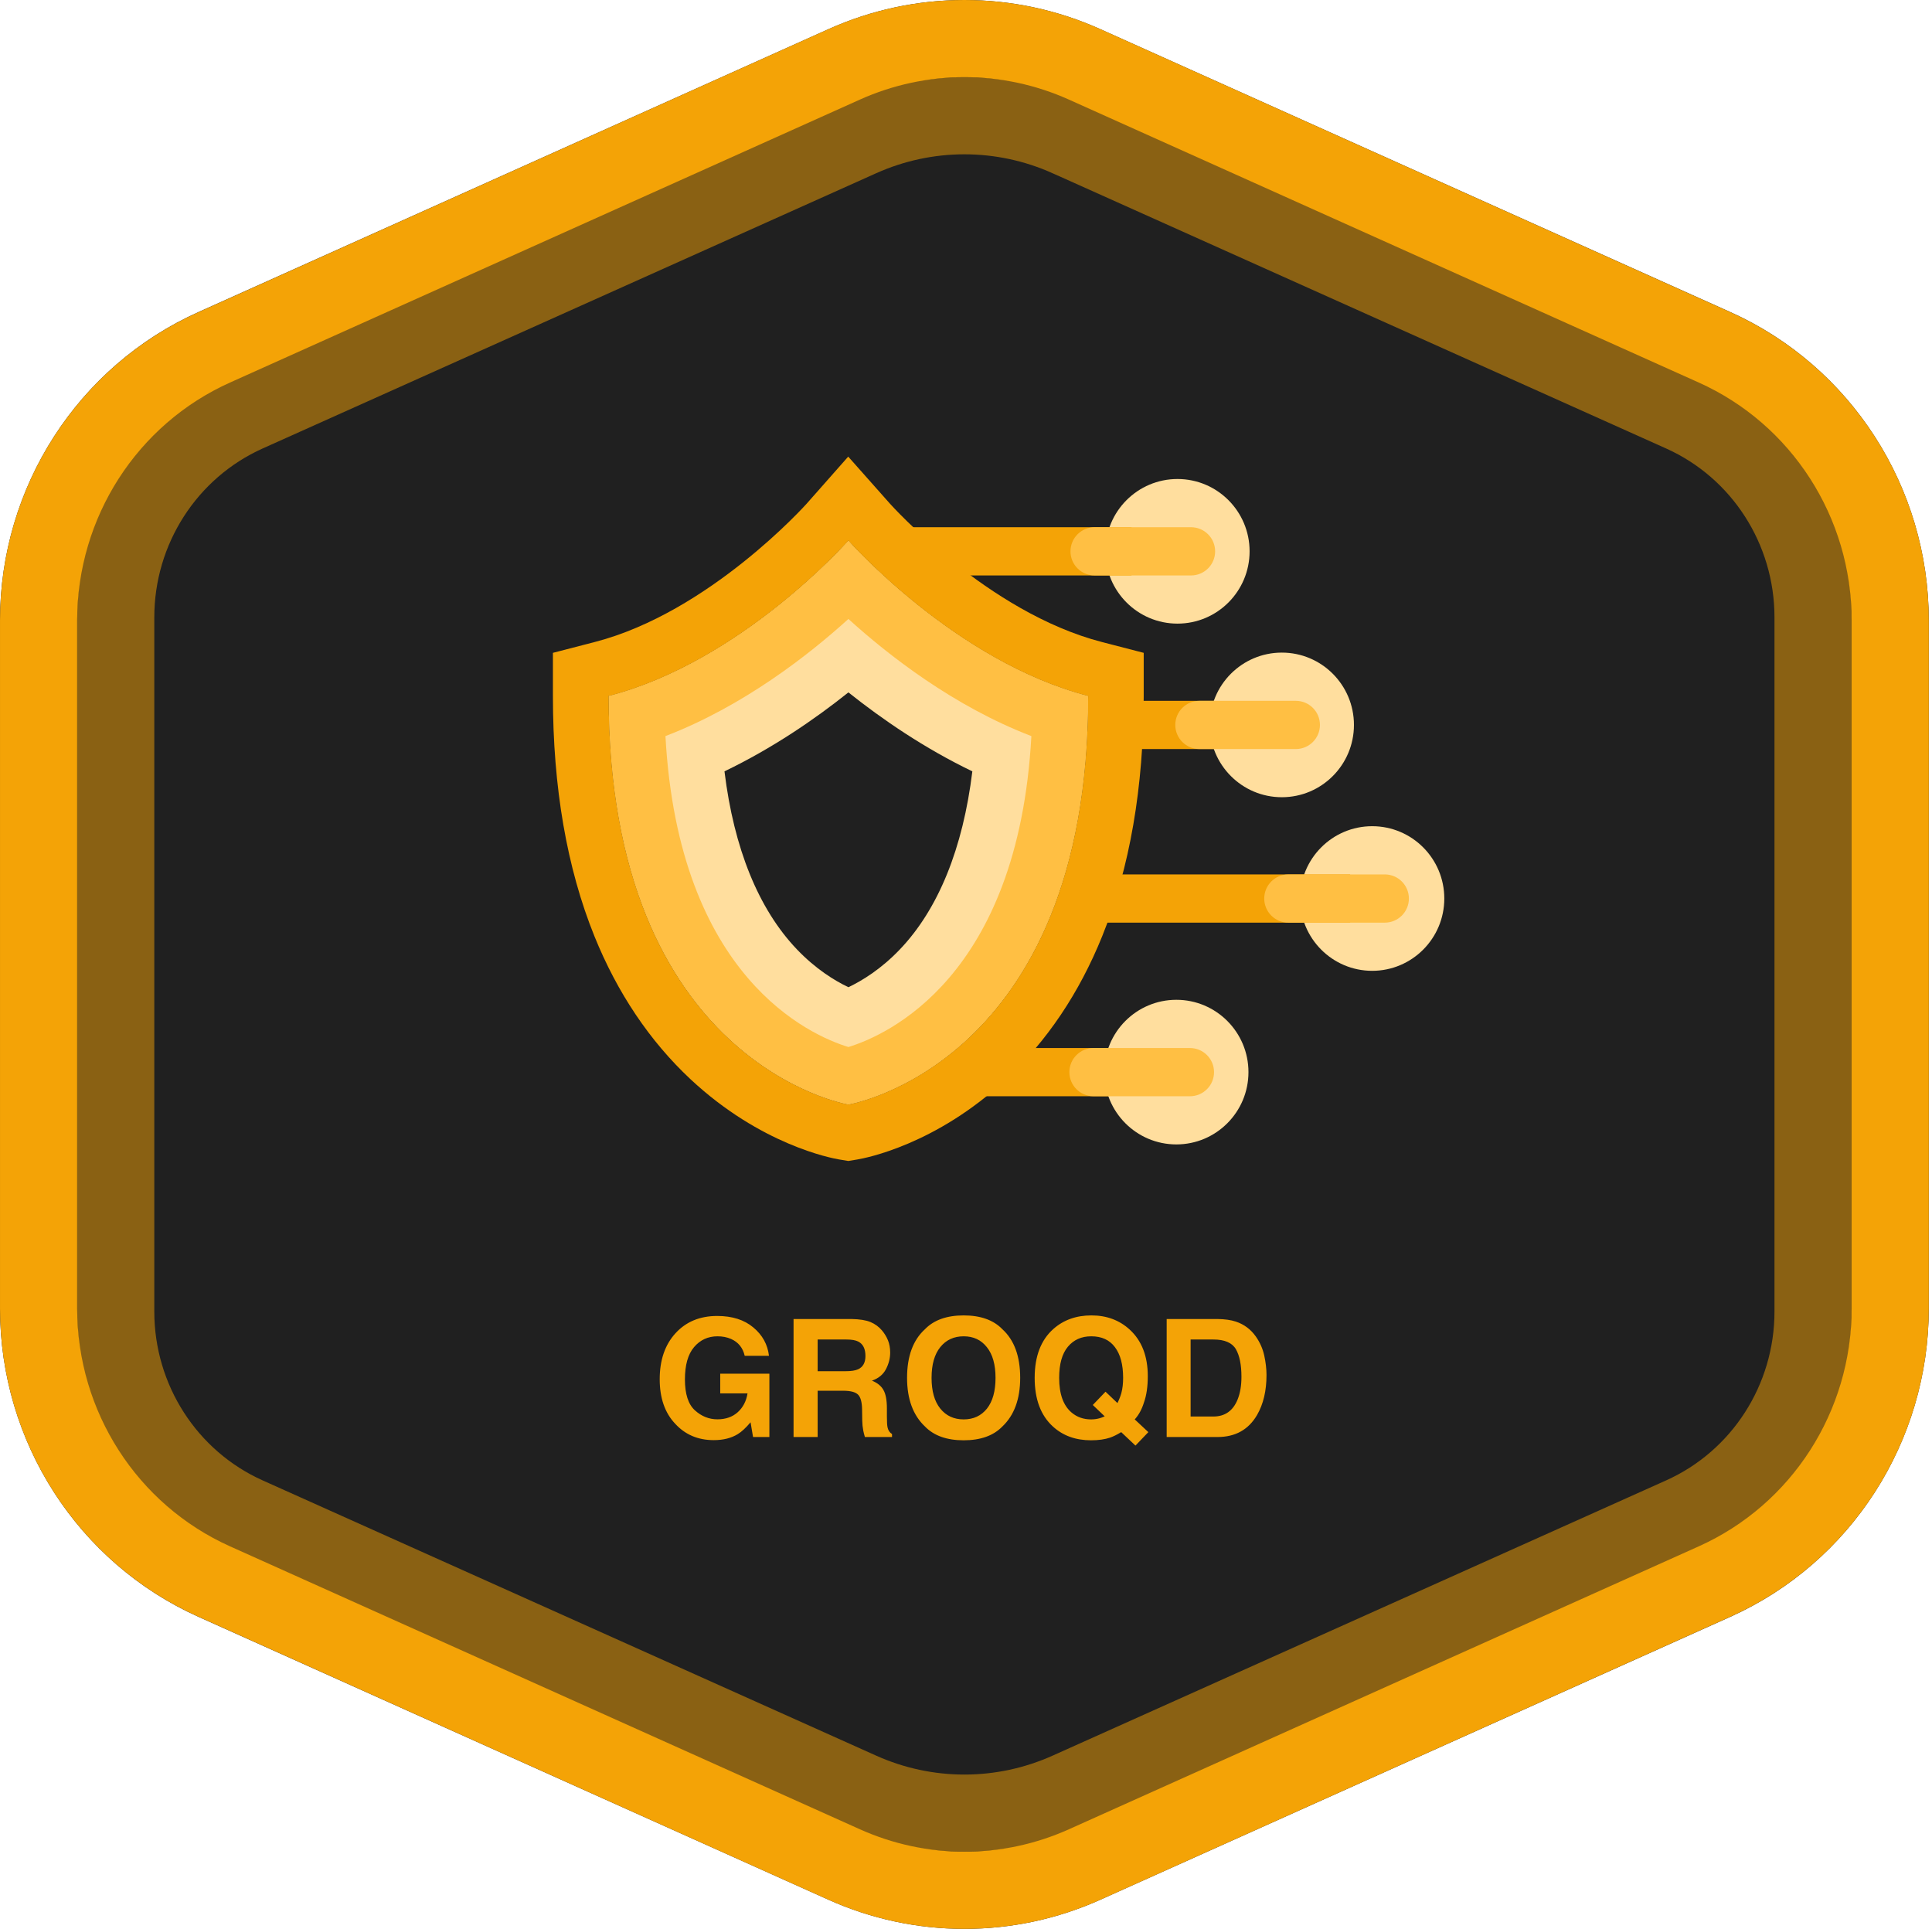
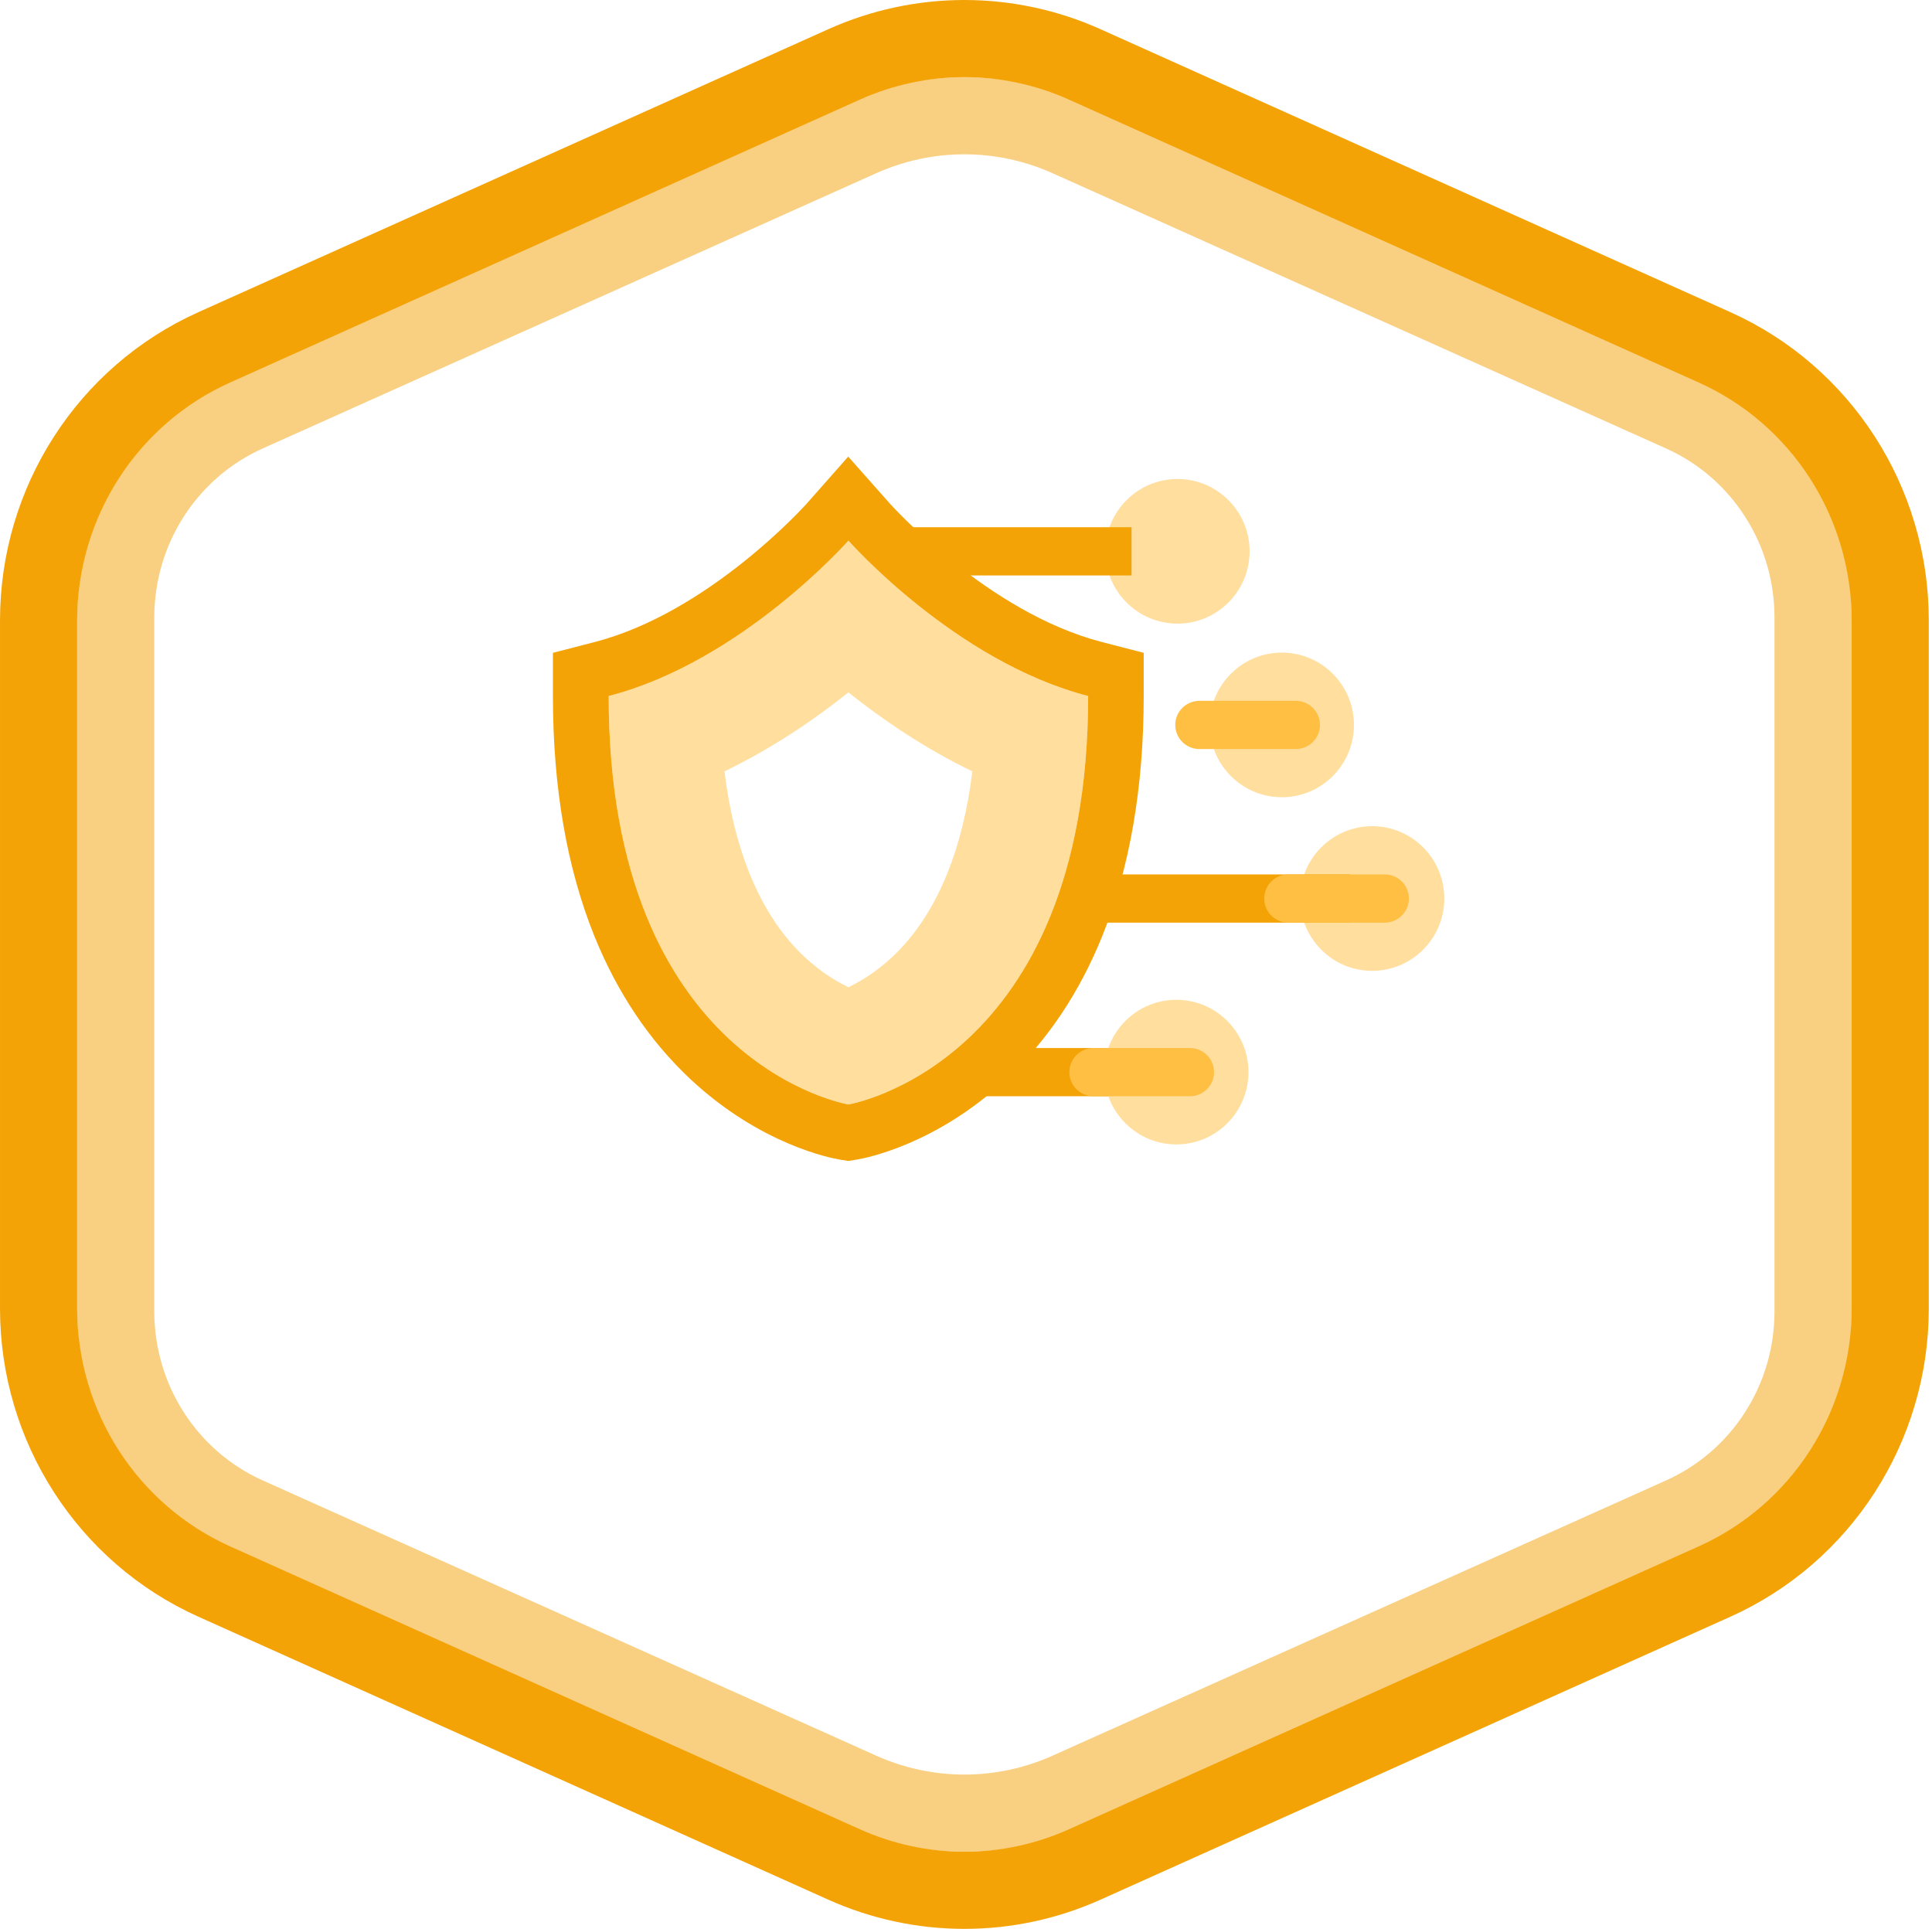
<svg xmlns="http://www.w3.org/2000/svg" viewBox="0 0 601 600" aria-labelledby="groqd-title" fill="none" class="_hoverableLogo_1nzjx_1 absolute -top-8 -translate-y-[75px] w-[150px]">
  <title id="groqd-title">Groqd</title>
-   <path fill-rule="evenodd" clip-rule="evenodd" d="M342.277 9.063L538.248 97.057C575.801 113.919 600 151.52 600 193.012V406.988C600 448.479 575.801 486.081 538.248 502.943L342.277 590.937C328.969 596.912 314.565 600 300 600C285.435 600 271.031 596.912 257.723 590.937L61.752 502.943C24.199 486.081 0 448.48 0 406.989V193.011C0 151.52 24.199 113.918 61.752 97.057L257.723 9.063C271.031 3.088 285.435 0 300 0C314.565 0 328.969 3.088 342.277 9.063Z" fill="#202020" />
  <path class="inner-ring" opacity="0.5" fill-rule="evenodd" clip-rule="evenodd" d="M332.324 42.925C322.145 38.359 311.134 36 300 36C288.866 36 277.855 38.359 267.676 42.925L76.8 128.553C51.993 139.681 36 164.561 36 192.021V407.978C36 435.439 51.993 460.318 76.8 471.446L267.676 557.075C277.855 561.641 288.865 564 299.999 564C311.134 564 322.144 561.641 332.323 557.075L523.199 471.446C548.006 460.318 564 435.439 564 407.978V192.021C564 164.561 548.006 139.681 523.199 128.553L332.325 42.925H332.324Z" stroke="#F4A306" stroke-width="24" />
  <path class="outer-ring" fill-rule="evenodd" clip-rule="evenodd" d="M337.402 20.021C325.629 14.733 312.888 12 300.003 12C287.118 12 274.377 14.733 262.604 20.021L66.632 108.051C33.41 122.972 12.003 156.249 12.003 192.968V407.032C12.003 443.751 33.41 477.028 66.63 491.95L262.604 579.979C274.377 585.267 287.118 588 300.003 588C312.888 588 325.629 585.267 337.402 579.979L533.374 491.95C566.596 477.028 588.003 443.751 588.003 407.032V192.969C588.003 156.249 566.596 122.972 533.375 108.051L337.402 20.021Z" stroke="#F4A306" stroke-width="24" />
-   <path d="M229.5 446.104C227.474 447.349 224.984 447.971 222.029 447.971C217.165 447.971 213.18 446.286 210.076 442.916C206.838 439.529 205.22 434.897 205.22 429.021C205.22 423.077 206.855 418.312 210.125 414.727C213.396 411.141 217.721 409.348 223.1 409.348C227.765 409.348 231.508 410.535 234.331 412.909C237.169 415.266 238.796 418.213 239.211 421.749H231.666C231.085 419.242 229.666 417.491 227.408 416.495C226.146 415.947 224.743 415.673 223.199 415.673C220.244 415.673 217.812 416.793 215.903 419.035C214.01 421.259 213.064 424.613 213.064 429.095C213.064 433.611 214.093 436.807 216.152 438.683C218.21 440.559 220.551 441.497 223.174 441.497C225.748 441.497 227.856 440.758 229.5 439.28C231.143 437.786 232.156 435.835 232.538 433.428H224.046V427.302H239.336V447H234.256L233.484 442.418C232.006 444.161 230.678 445.39 229.5 446.104ZM262.271 432.606H254.352V447H246.856V410.294H264.861C267.434 410.344 269.41 410.659 270.788 411.24C272.182 411.821 273.361 412.676 274.324 413.805C275.121 414.735 275.751 415.764 276.216 416.893C276.681 418.022 276.914 419.309 276.914 420.753C276.914 422.496 276.474 424.214 275.594 425.908C274.714 427.584 273.261 428.771 271.236 429.469C272.929 430.149 274.125 431.121 274.822 432.382C275.536 433.627 275.893 435.537 275.893 438.11V440.575C275.893 442.252 275.959 443.389 276.092 443.987C276.291 444.933 276.756 445.63 277.486 446.079V447H269.044C268.812 446.187 268.646 445.531 268.546 445.033C268.347 444.003 268.239 442.949 268.223 441.87L268.173 438.458C268.14 436.118 267.708 434.557 266.878 433.777C266.064 432.997 264.529 432.606 262.271 432.606ZM266.928 425.933C268.455 425.235 269.219 423.857 269.219 421.799C269.219 419.574 268.48 418.08 267.002 417.316C266.172 416.885 264.927 416.669 263.267 416.669H254.352V426.53H263.043C264.77 426.53 266.064 426.331 266.928 425.933ZM299.774 448.021C294.528 448.021 290.519 446.593 287.746 443.738C284.027 440.235 282.168 435.188 282.168 428.597C282.168 421.874 284.027 416.827 287.746 413.457C290.519 410.601 294.528 409.173 299.774 409.173C305.02 409.173 309.029 410.601 311.802 413.457C315.504 416.827 317.355 421.874 317.355 428.597C317.355 435.188 315.504 440.235 311.802 443.738C309.029 446.593 305.02 448.021 299.774 448.021ZM307.021 438.16C308.797 435.918 309.685 432.731 309.685 428.597C309.685 424.48 308.789 421.301 306.996 419.06C305.219 416.802 302.812 415.673 299.774 415.673C296.736 415.673 294.312 416.793 292.502 419.035C290.693 421.276 289.788 424.463 289.788 428.597C289.788 432.731 290.693 435.918 292.502 438.16C294.312 440.401 296.736 441.521 299.774 441.521C302.812 441.521 305.228 440.401 307.021 438.16ZM345.295 447.199C343.652 447.747 341.685 448.021 339.394 448.021C334.612 448.021 330.661 446.593 327.54 443.738C323.755 440.301 321.862 435.254 321.862 428.597C321.862 421.89 323.805 416.818 327.689 413.382C330.86 410.576 334.803 409.173 339.518 409.173C344.266 409.173 348.25 410.659 351.471 413.631C355.19 417.067 357.049 421.874 357.049 428.049C357.049 431.32 356.651 434.059 355.854 436.267C355.207 438.375 354.252 440.127 352.99 441.521L357.224 445.481L353.214 449.665L348.782 445.481C347.437 446.294 346.275 446.867 345.295 447.199ZM343.652 440.575L339.941 437.039L343.901 432.905L347.611 436.441C348.192 435.246 348.599 434.2 348.832 433.304C349.197 431.959 349.379 430.39 349.379 428.597C349.379 424.48 348.533 421.301 346.839 419.06C345.163 416.802 342.706 415.673 339.468 415.673C336.43 415.673 334.006 416.752 332.197 418.91C330.387 421.068 329.482 424.297 329.482 428.597C329.482 433.627 330.777 437.23 333.367 439.405C335.044 440.816 337.053 441.521 339.394 441.521C340.273 441.521 341.12 441.414 341.934 441.198C342.382 441.082 342.955 440.874 343.652 440.575ZM378.739 447H362.926V410.294H378.739C381.014 410.327 382.906 410.593 384.417 411.091C386.99 411.938 389.074 413.49 390.667 415.748C391.946 417.574 392.817 419.549 393.282 421.674C393.747 423.799 393.979 425.825 393.979 427.75C393.979 432.631 393 436.765 391.041 440.152C388.385 444.717 384.284 447 378.739 447ZM384.442 419.657C383.263 417.665 380.931 416.669 377.444 416.669H370.372V440.625H377.444C381.063 440.625 383.587 438.84 385.015 435.271C385.795 433.312 386.185 430.979 386.185 428.273C386.185 424.538 385.604 421.666 384.442 419.657Z" fill="#F4A306" />
  <path d="M263.921 215.376C274.367 223.704 287.476 232.718 302.474 239.936C299.551 263.871 291.907 282.767 279.955 295.299C274.108 301.435 268.215 305.043 263.921 307.084C259.627 305.043 253.75 301.435 247.888 295.299C235.935 282.767 228.292 263.871 225.368 239.936C240.366 232.718 253.476 223.72 263.921 215.376ZM263.921 168.159C263.921 168.159 230.774 205.798 189.343 216.502C189.343 331.126 263.921 343.566 263.921 343.566C263.921 343.566 338.5 331.141 338.5 216.502C297.069 205.798 263.921 168.159 263.921 168.159Z" fill="#FFDE9E" />
-   <path d="M263.921 192.536C276.316 203.788 296.643 219.685 320.837 228.973C316.726 304.176 275.676 322.082 263.921 325.69C252.167 322.097 211.132 304.176 207.005 228.973C231.2 219.669 251.512 203.788 263.921 192.536ZM263.921 168.144C263.921 168.144 230.774 205.783 189.343 216.487C189.343 331.111 263.921 343.551 263.921 343.551C263.921 343.551 338.5 331.126 338.5 216.487C297.069 205.783 263.921 168.144 263.921 168.144Z" fill="#FFBF43" />
  <path d="M263.921 168.159C263.921 168.159 297.069 205.798 338.5 216.502C338.5 331.126 263.921 343.566 263.921 343.566C263.921 343.566 189.343 331.141 189.343 216.502C230.774 205.798 263.921 168.159 263.921 168.159ZM263.891 142L250.933 156.678C250.629 157.013 220.602 190.511 185.003 199.708L172 203.073V216.502C172 244.884 176.34 270.023 184.912 291.218C192.053 308.865 202.102 323.817 214.771 335.679C236.605 356.097 258.607 360.254 261.044 360.665L263.891 361.137L266.738 360.665C269.174 360.254 291.176 356.112 313.011 335.679C325.694 323.817 335.744 308.865 342.87 291.218C351.442 270.023 355.782 244.884 355.782 216.502V203.073L342.778 199.708C307.179 190.511 277.153 157.013 276.848 156.678L263.83 142H263.891Z" fill="#F4A306" />
  <path d="M361 326H304V341H361V326Z" fill="#F4A306" />
-   <path d="M384.758 218H345V233H384.758V218Z" fill="#F4A306" />
  <path d="M398.75 247.985C411.138 247.985 421.181 237.915 421.181 225.493C421.181 213.07 411.138 203 398.75 203C386.361 203 376.318 213.07 376.318 225.493C376.318 237.915 386.361 247.985 398.75 247.985Z" fill="#FFDE9E" />
  <path d="M426.857 301.985C439.245 301.985 449.288 291.915 449.288 279.493C449.288 267.07 439.245 257 426.857 257C414.468 257 404.425 267.07 404.425 279.493C404.425 291.915 414.468 301.985 426.857 301.985Z" fill="#FFDE9E" />
  <path d="M365.934 355.985C378.323 355.985 388.366 345.915 388.366 333.493C388.366 321.07 378.323 311 365.934 311C353.546 311 343.503 321.07 343.503 333.493C343.503 345.915 353.546 355.985 365.934 355.985Z" fill="#FFDE9E" />
  <path d="M370.158 326H340.158C336.016 326 332.658 329.358 332.658 333.5C332.658 337.642 336.016 341 340.158 341H370.158C374.3 341 377.658 337.642 377.658 333.5C377.658 329.358 374.3 326 370.158 326Z" fill="#FFBF43" />
  <path d="M420 272H337V287H420V272Z" fill="#F4A306" />
  <path d="M430.773 272H400.773C396.631 272 393.273 275.358 393.273 279.5C393.273 283.642 396.631 287 400.773 287H430.773C434.916 287 438.273 283.642 438.273 279.5C438.273 275.358 434.916 272 430.773 272Z" fill="#FFBF43" />
  <path d="M403.103 218H373.103C368.96 218 365.603 221.358 365.603 225.5C365.603 229.642 368.96 233 373.103 233H403.103C407.245 233 410.603 229.642 410.603 225.5C410.603 221.358 407.245 218 403.103 218Z" fill="#FFBF43" />
  <path d="M366.289 193.985C378.678 193.985 388.72 183.915 388.72 171.493C388.72 159.07 378.678 149 366.289 149C353.9 149 343.857 159.07 343.857 171.493C343.857 183.915 353.9 193.985 366.289 193.985Z" fill="#FFDE9E" />
  <path d="M351.994 164H280V179H351.994V164Z" fill="#F4A306" />
-   <path d="M370.5 164H340.5C336.358 164 333 167.358 333 171.5C333 175.642 336.358 179 340.5 179H370.5C374.642 179 378 175.642 378 171.5C378 167.358 374.642 164 370.5 164Z" fill="#FFBF43" />
</svg>